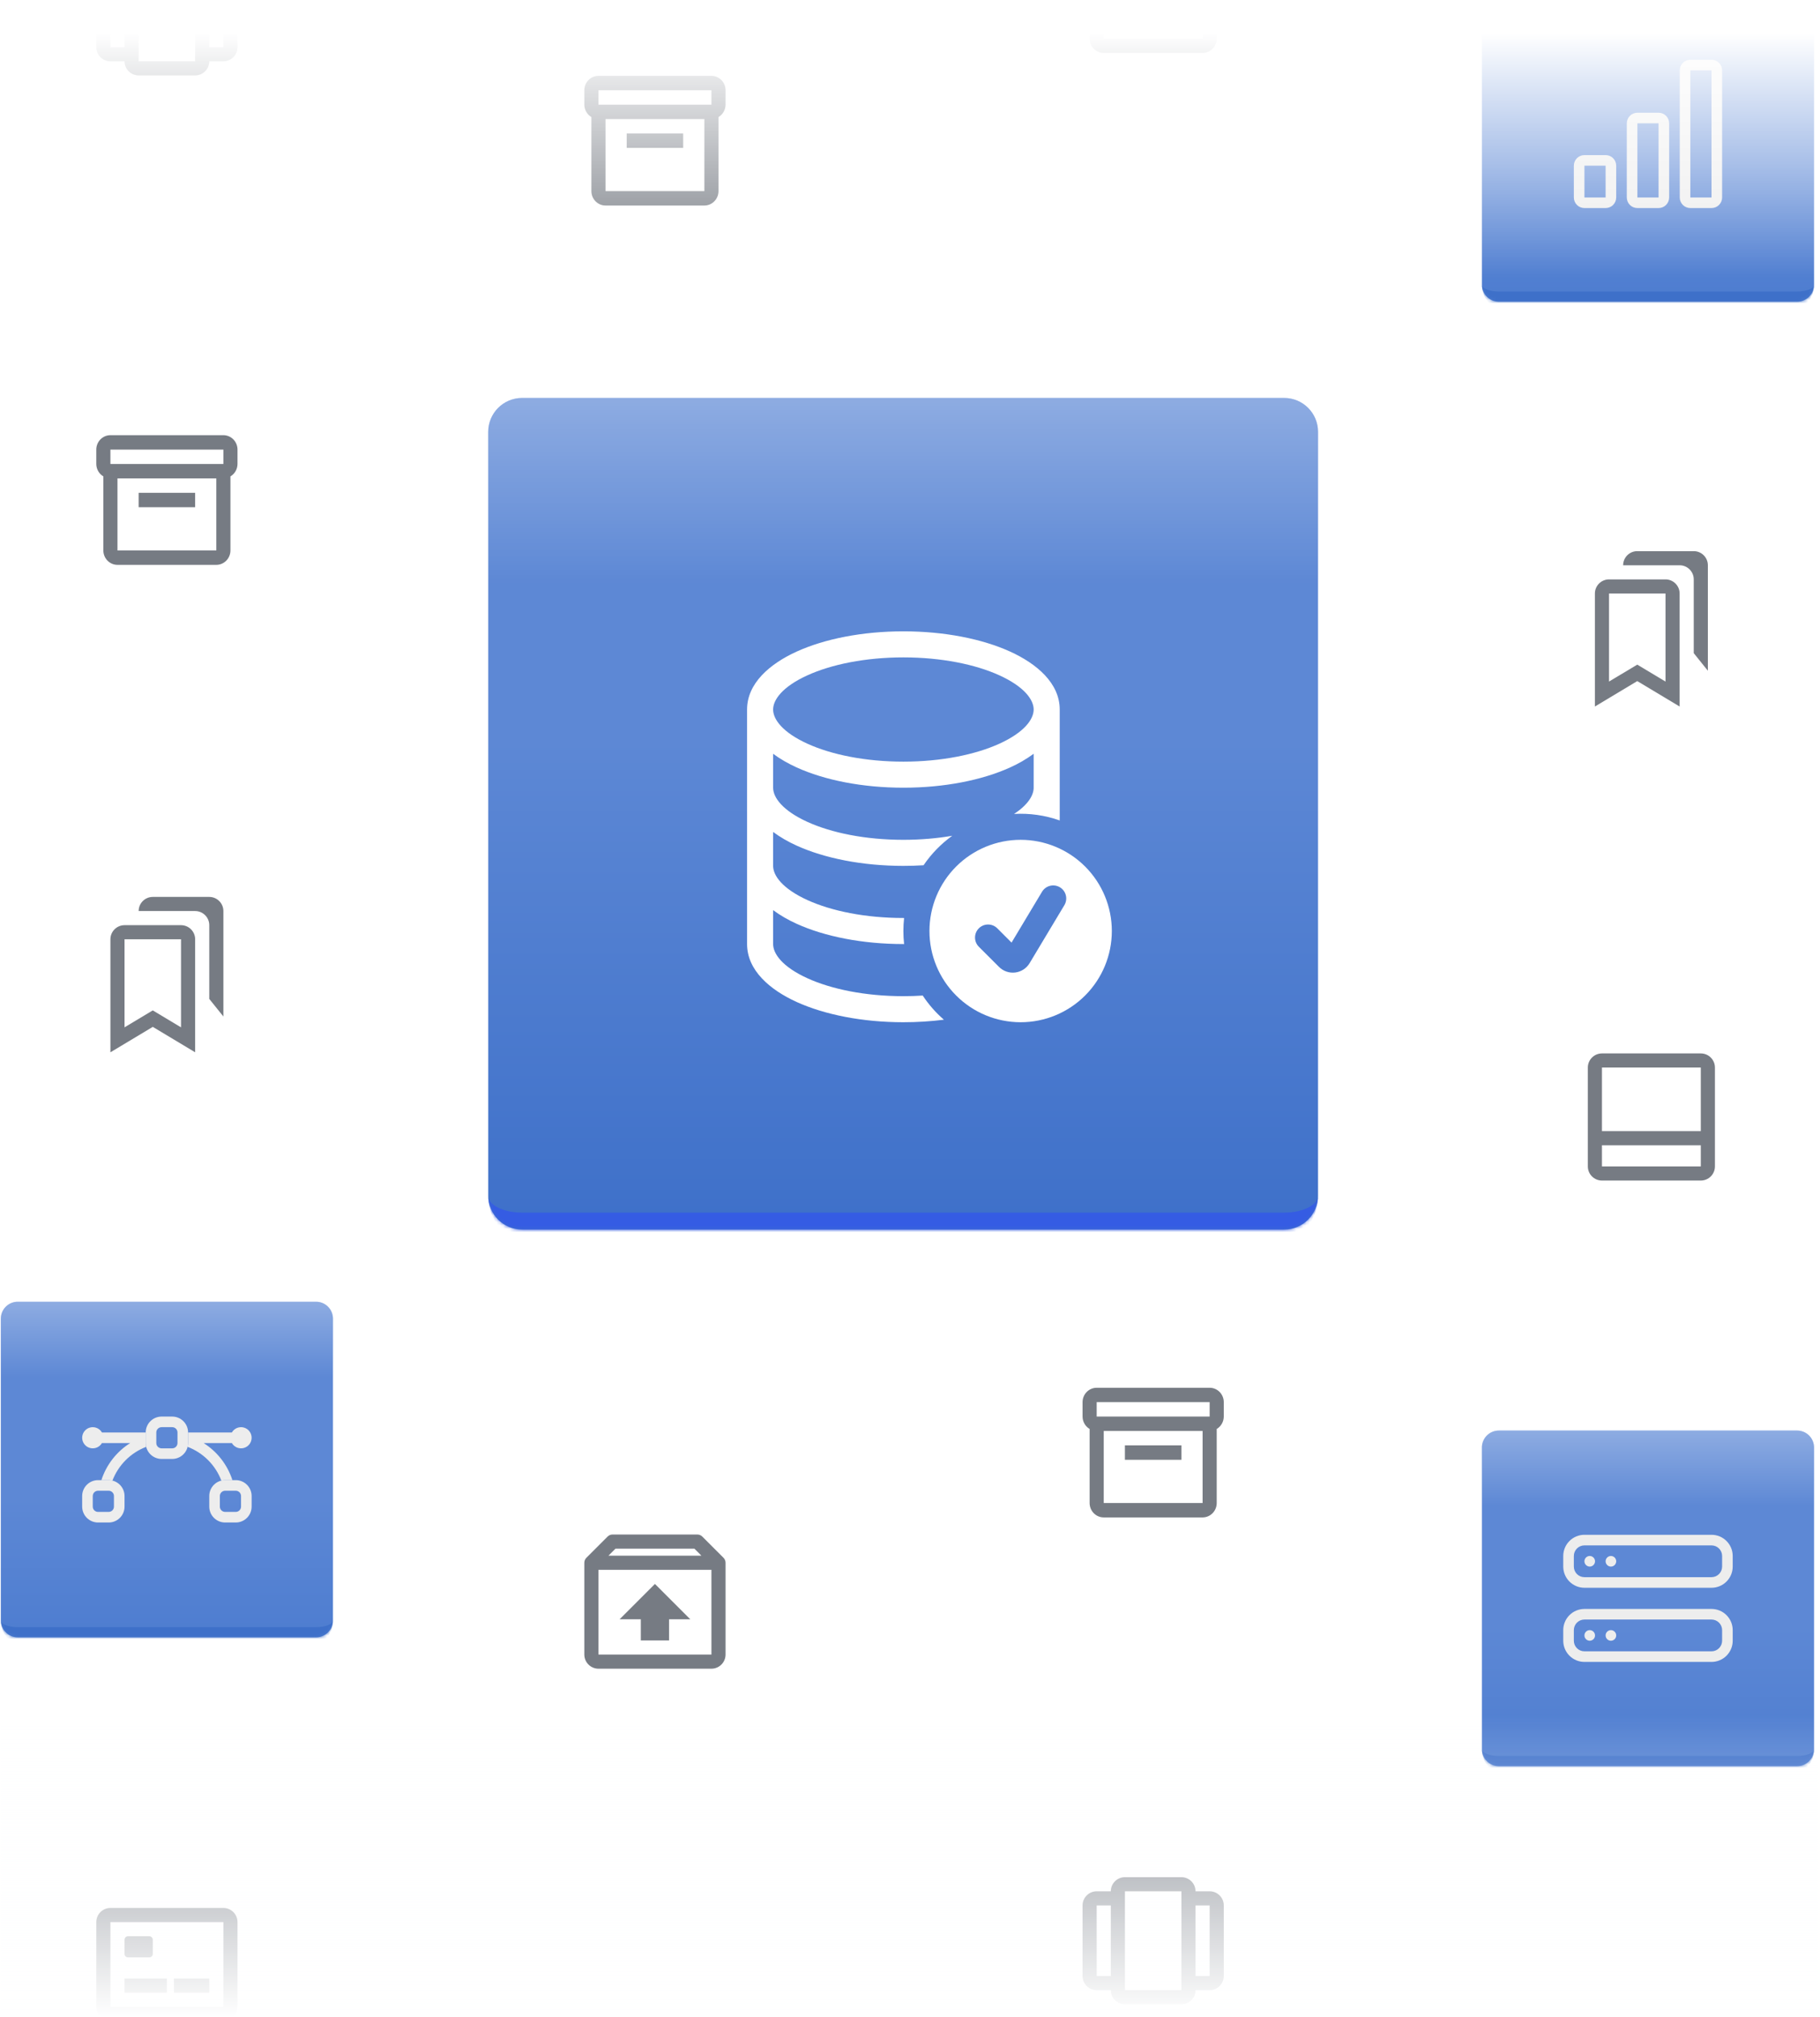
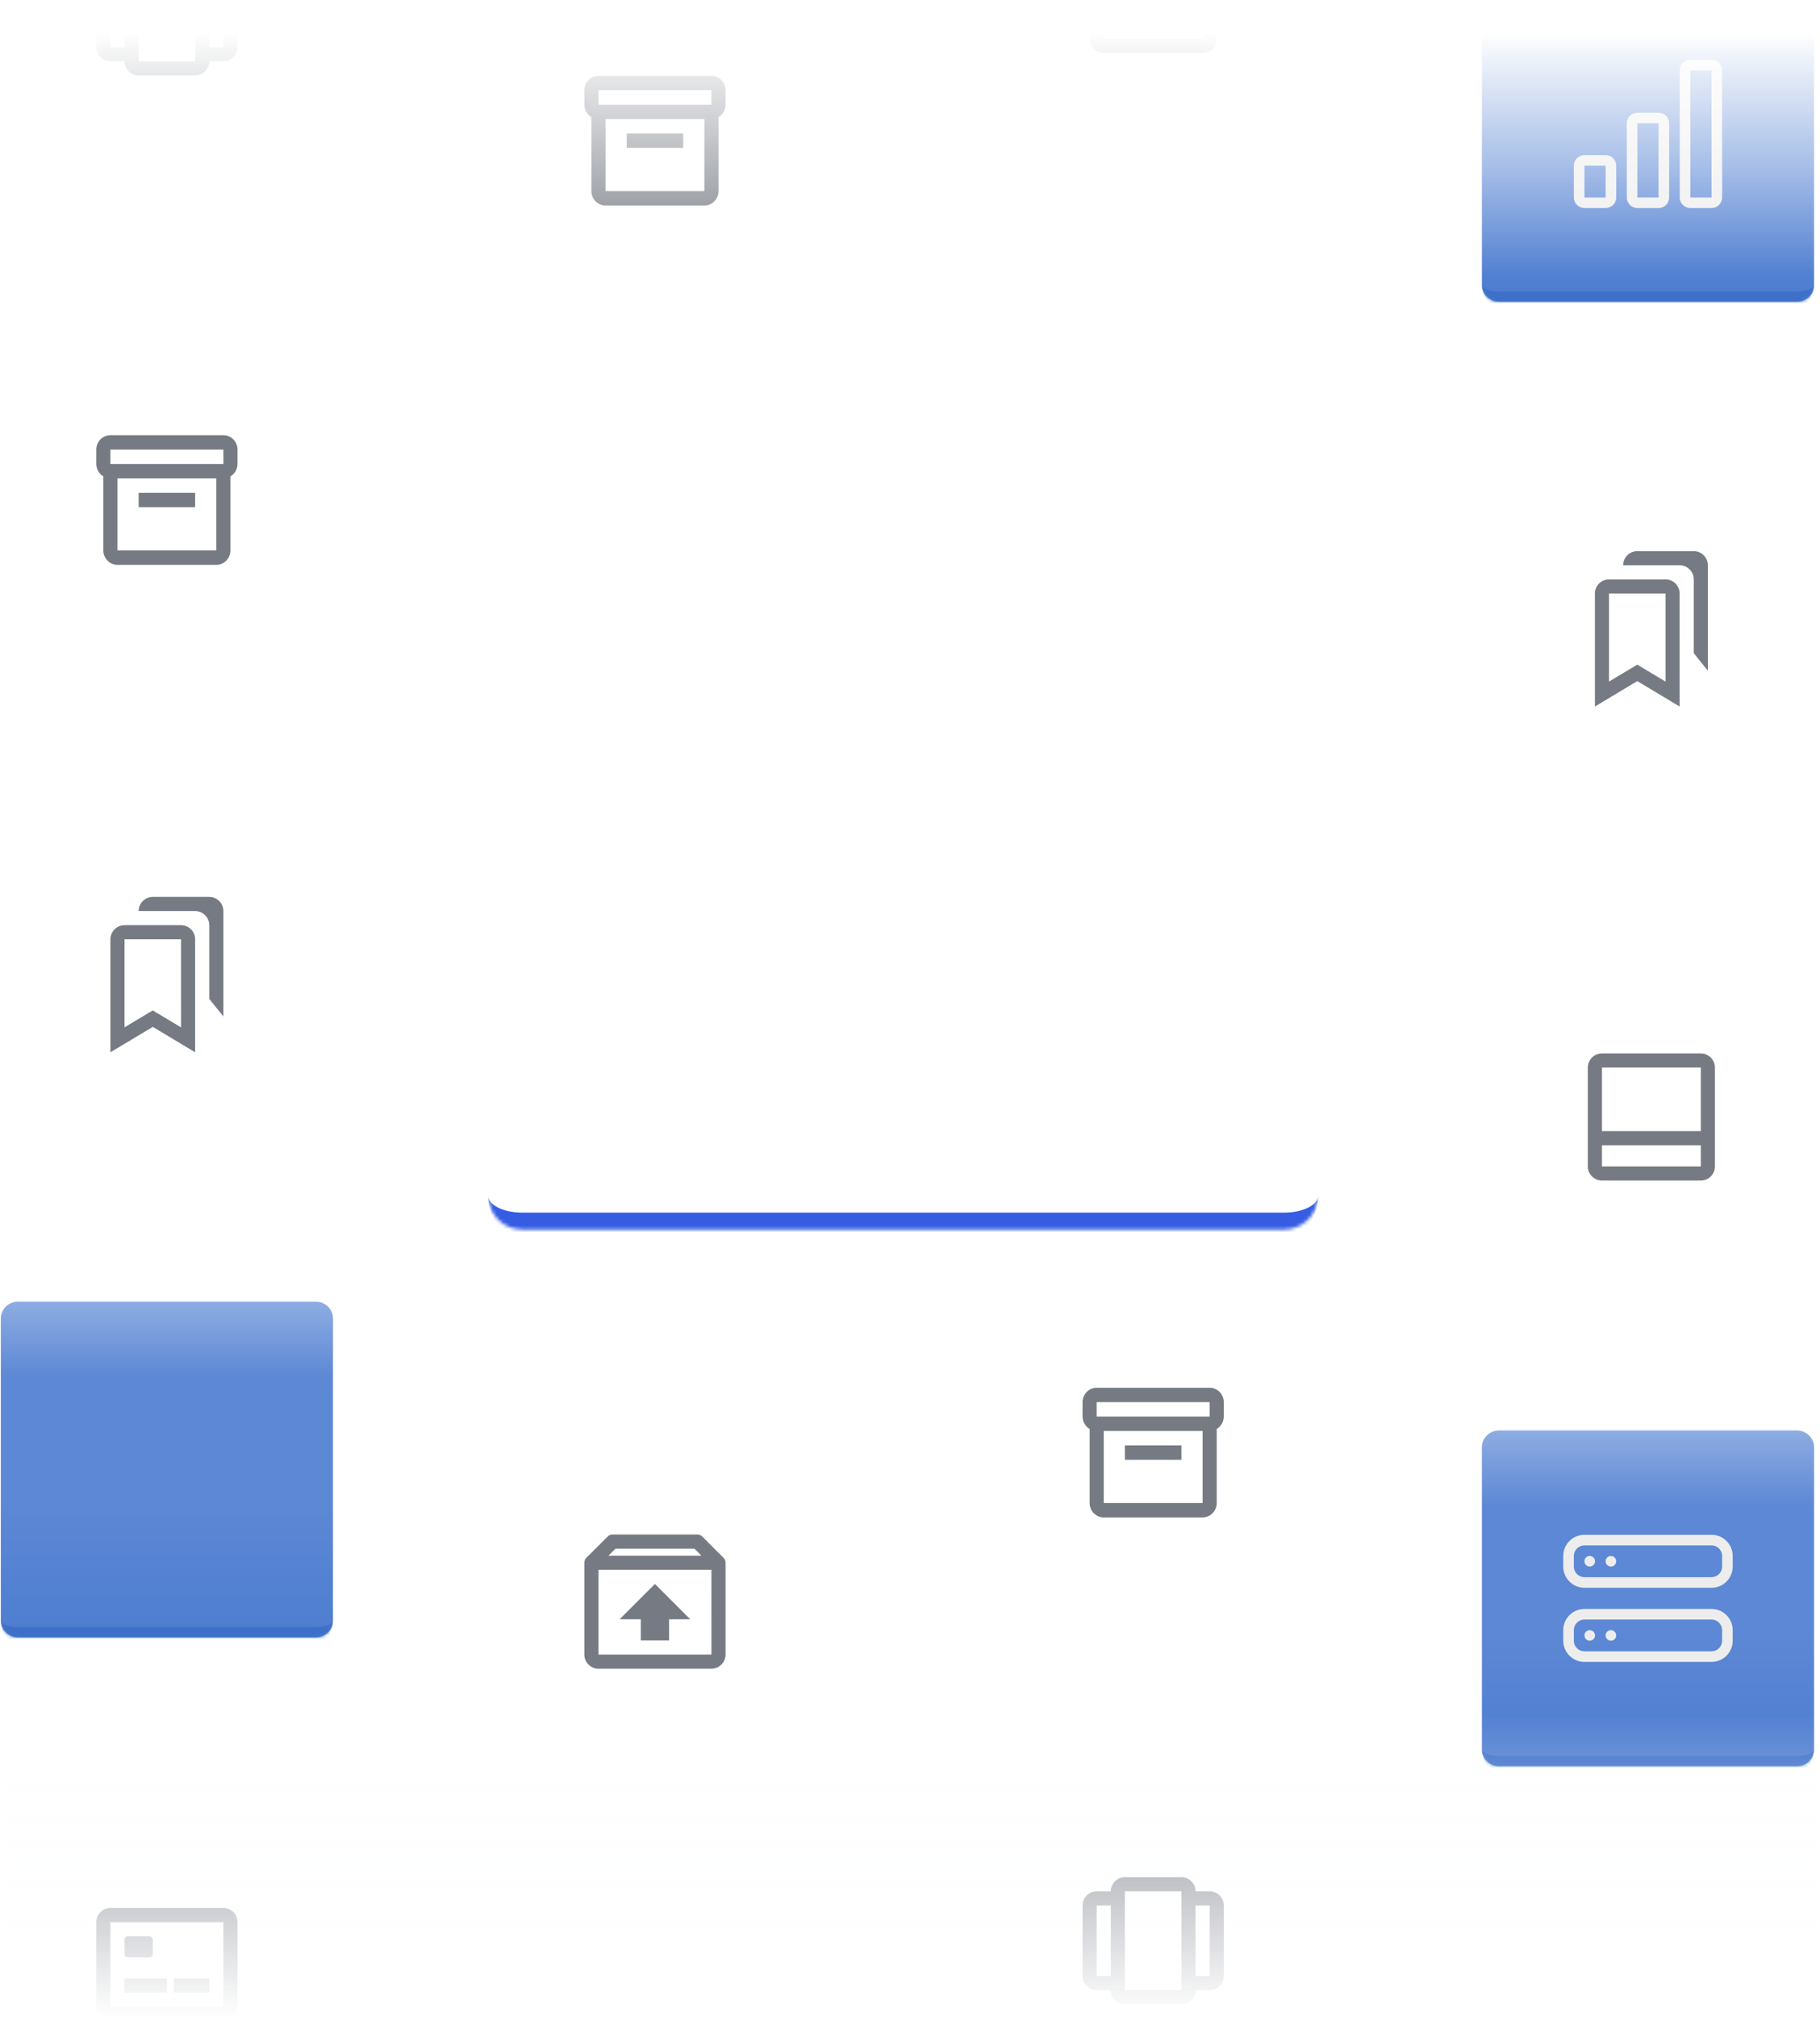
<svg xmlns="http://www.w3.org/2000/svg" width="537" height="595" viewBox="0 0 537 595" fill="none">
  <g clip-path="url(#clip0_2598_22337)">
    <g filter="url(#filter0_d_2598_22337)">
      <rect x="0.244" y="96" width="98" height="99" rx="5" fill="white" shape-rendering="crispEdges" />
      <path d="M65.91 126.375H32.577C31.472 126.375 30.412 126.823 29.631 127.62C28.849 128.417 28.41 129.498 28.41 130.625V134.875C28.415 135.617 28.609 136.344 28.975 136.985C29.34 137.627 29.864 138.159 30.494 138.53V160.375C30.494 161.502 30.933 162.583 31.714 163.38C32.495 164.177 33.555 164.625 34.66 164.625H63.827C64.932 164.625 65.992 164.177 66.773 163.38C67.555 162.583 67.993 161.502 67.993 160.375V138.53C68.623 138.159 69.147 137.627 69.512 136.985C69.878 136.344 70.072 135.617 70.077 134.875V130.625C70.077 129.498 69.638 128.417 68.856 127.62C68.075 126.823 67.015 126.375 65.91 126.375ZM32.577 130.625H65.91V134.875H32.577V130.625ZM34.66 160.375V139.125H63.827V160.375H34.66Z" fill="#767B83" />
      <path d="M40.91 143.375H57.577V147.625H40.91V143.375Z" fill="#767B83" />
    </g>
    <g filter="url(#filter1_d_2598_22337)">
      <rect x="438.248" y="134" width="98" height="99" rx="5" fill="white" shape-rendering="crispEdges" />
      <path d="M491.415 168.917H474.749C472.451 168.917 470.582 170.785 470.582 173.083V206.417L483.082 198.915L495.582 206.417V173.083C495.582 170.785 493.713 168.917 491.415 168.917ZM491.415 199.056L483.082 194.058L474.749 199.056V173.083H491.415V199.056Z" fill="#767B83" />
      <path d="M499.749 160.583H483.082C480.784 160.583 478.915 162.452 478.915 164.75H495.582C497.88 164.75 499.749 166.619 499.749 168.917V190.673L503.915 195.858V164.75C503.915 162.452 502.047 160.583 499.749 160.583Z" fill="#767B83" />
    </g>
    <g filter="url(#filter2_d_2598_22337)">
      <rect x="0.244" y="236" width="98" height="99" rx="5" fill="white" shape-rendering="crispEdges" />
      <path d="M53.411 270.917H36.745C34.447 270.917 32.578 272.785 32.578 275.083V308.417L45.078 300.915L57.578 308.417V275.083C57.578 272.785 55.709 270.917 53.411 270.917ZM53.411 301.056L45.078 296.058L36.745 301.056V275.083H53.411V301.056Z" fill="#767B83" />
      <path d="M61.745 262.583H45.078C42.78 262.583 40.911 264.452 40.911 266.75H57.578C59.876 266.75 61.745 268.619 61.745 270.917V292.673L65.912 297.858V266.75C65.912 264.452 64.043 262.583 61.745 262.583Z" fill="#767B83" />
    </g>
    <g filter="url(#filter3_d_2598_22337)">
      <rect x="438.248" y="278" width="98" height="99" rx="5" fill="white" shape-rendering="crispEdges" />
      <path d="M501.831 308.75H472.665C471.56 308.75 470.5 309.189 469.718 309.97C468.937 310.752 468.498 311.812 468.498 312.917V342.083C468.498 343.188 468.937 344.248 469.718 345.03C470.5 345.811 471.56 346.25 472.665 346.25H501.831C502.936 346.25 503.996 345.811 504.778 345.03C505.559 344.248 505.998 343.188 505.998 342.083V312.917C505.998 311.812 505.559 310.752 504.778 309.97C503.996 309.189 502.936 308.75 501.831 308.75ZM501.831 312.917V331.667H472.665V312.917H501.831ZM472.665 342.083V335.833H501.831V342.083H472.665Z" fill="#767B83" />
    </g>
    <mask id="path-9-inside-1_2598_22337" fill="white">
      <path d="M0.244 389C0.244 386.239 2.483 384 5.244 384H93.244C96.006 384 98.244 386.239 98.244 389V478C98.244 480.761 96.006 483 93.244 483H5.244C2.483 483 0.244 480.761 0.244 478V389Z" />
    </mask>
    <path d="M0.244 389C0.244 386.239 2.483 384 5.244 384H93.244C96.006 384 98.244 386.239 98.244 389V478C98.244 480.761 96.006 483 93.244 483H5.244C2.483 483 0.244 480.761 0.244 478V389Z" fill="url(#paint0_linear_2598_22337)" />
    <path d="M0.244 389C0.244 386.239 2.483 384 5.244 384H93.244C96.006 384 98.244 386.239 98.244 389V478C98.244 480.761 96.006 483 93.244 483H5.244C2.483 483 0.244 480.761 0.244 478V389Z" fill="url(#paint1_linear_2598_22337)" />
    <path d="M0.244 384H98.244H0.244ZM98.244 478C98.244 482.418 94.662 486 90.244 486H8.244C3.826 486 0.244 482.418 0.244 478C0.244 479.105 2.483 480 5.244 480H93.244C96.006 480 98.244 479.105 98.244 478ZM0.244 483V384V483ZM98.244 384V483V384Z" fill="#3E70C9" mask="url(#path-9-inside-1_2598_22337)" />
    <g clip-path="url(#clip1_2598_22337)">
-       <path fill-rule="evenodd" clip-rule="evenodd" d="M24.244 441.312C24.244 440.069 24.738 438.877 25.617 437.998C26.496 437.119 27.688 436.625 28.932 436.625H32.057C33.3 436.625 34.492 437.119 35.371 437.998C36.25 438.877 36.744 440.069 36.744 441.312V444.437C36.744 445.681 36.25 446.873 35.371 447.752C34.492 448.631 33.3 449.125 32.057 449.125H28.932C27.688 449.125 26.496 448.631 25.617 447.752C24.738 446.873 24.244 445.681 24.244 444.437V441.312ZM28.932 439.75C28.517 439.75 28.12 439.915 27.827 440.208C27.534 440.501 27.369 440.898 27.369 441.312V444.437C27.369 444.852 27.534 445.249 27.827 445.542C28.12 445.835 28.517 446 28.932 446H32.057C32.471 446 32.868 445.835 33.161 445.542C33.455 445.249 33.619 444.852 33.619 444.437V441.312C33.619 440.898 33.455 440.501 33.161 440.208C32.868 439.915 32.471 439.75 32.057 439.75H28.932ZM61.744 441.312C61.744 440.069 62.238 438.877 63.117 437.998C63.996 437.119 65.188 436.625 66.432 436.625H69.557C70.8 436.625 71.992 437.119 72.871 437.998C73.75 438.877 74.244 440.069 74.244 441.312V444.437C74.244 445.681 73.75 446.873 72.871 447.752C71.992 448.631 70.8 449.125 69.557 449.125H66.432C65.188 449.125 63.996 448.631 63.117 447.752C62.238 446.873 61.744 445.681 61.744 444.437V441.312ZM66.432 439.75C66.017 439.75 65.62 439.915 65.327 440.208C65.034 440.501 64.869 440.898 64.869 441.312V444.437C64.869 444.852 65.034 445.249 65.327 445.542C65.62 445.835 66.017 446 66.432 446H69.557C69.971 446 70.368 445.835 70.662 445.542C70.954 445.249 71.119 444.852 71.119 444.437V441.312C71.119 440.898 70.954 440.501 70.662 440.208C70.368 439.915 69.971 439.75 69.557 439.75H66.432ZM42.994 422.562C42.994 421.319 43.488 420.127 44.367 419.248C45.246 418.369 46.438 417.875 47.682 417.875H50.807C52.05 417.875 53.242 418.369 54.121 419.248C55 420.127 55.494 421.319 55.494 422.562V425.687C55.494 426.931 55 428.123 54.121 429.002C53.242 429.881 52.05 430.375 50.807 430.375H47.682C46.438 430.375 45.246 429.881 44.367 429.002C43.488 428.123 42.994 426.931 42.994 425.687V422.562ZM47.682 421C47.267 421 46.87 421.165 46.577 421.458C46.284 421.751 46.119 422.148 46.119 422.562V425.687C46.119 426.102 46.284 426.499 46.577 426.792C46.87 427.085 47.267 427.25 47.682 427.25H50.807C51.221 427.25 51.618 427.085 51.911 426.792C52.205 426.499 52.369 426.102 52.369 425.687V422.562C52.369 422.148 52.205 421.751 51.911 421.458C51.618 421.165 51.221 421 50.807 421H47.682Z" fill="#EDEDED" />
+       <path fill-rule="evenodd" clip-rule="evenodd" d="M24.244 441.312C24.244 440.069 24.738 438.877 25.617 437.998C26.496 437.119 27.688 436.625 28.932 436.625H32.057C33.3 436.625 34.492 437.119 35.371 437.998C36.25 438.877 36.744 440.069 36.744 441.312V444.437C36.744 445.681 36.25 446.873 35.371 447.752C34.492 448.631 33.3 449.125 32.057 449.125H28.932C27.688 449.125 26.496 448.631 25.617 447.752C24.738 446.873 24.244 445.681 24.244 444.437V441.312ZM28.932 439.75C28.517 439.75 28.12 439.915 27.827 440.208C27.534 440.501 27.369 440.898 27.369 441.312V444.437C27.369 444.852 27.534 445.249 27.827 445.542C28.12 445.835 28.517 446 28.932 446H32.057C32.471 446 32.868 445.835 33.161 445.542C33.455 445.249 33.619 444.852 33.619 444.437V441.312C33.619 440.898 33.455 440.501 33.161 440.208C32.868 439.915 32.471 439.75 32.057 439.75H28.932ZM61.744 441.312C61.744 440.069 62.238 438.877 63.117 437.998C63.996 437.119 65.188 436.625 66.432 436.625H69.557C70.8 436.625 71.992 437.119 72.871 437.998C73.75 438.877 74.244 440.069 74.244 441.312V444.437C74.244 445.681 73.75 446.873 72.871 447.752C71.992 448.631 70.8 449.125 69.557 449.125H66.432C65.188 449.125 63.996 448.631 63.117 447.752C62.238 446.873 61.744 445.681 61.744 444.437V441.312ZM66.432 439.75C66.017 439.75 65.62 439.915 65.327 440.208C65.034 440.501 64.869 440.898 64.869 441.312V444.437C64.869 444.852 65.034 445.249 65.327 445.542C65.62 445.835 66.017 446 66.432 446H69.557C69.971 446 70.368 445.835 70.662 445.542C70.954 445.249 71.119 444.852 71.119 444.437V441.312C71.119 440.898 70.954 440.501 70.662 440.208C70.368 439.915 69.971 439.75 69.557 439.75H66.432ZM42.994 422.562C42.994 421.319 43.488 420.127 44.367 419.248C45.246 418.369 46.438 417.875 47.682 417.875H50.807C52.05 417.875 53.242 418.369 54.121 419.248C55 420.127 55.494 421.319 55.494 422.562V425.687C55.494 426.931 55 428.123 54.121 429.002C53.242 429.881 52.05 430.375 50.807 430.375H47.682C46.438 430.375 45.246 429.881 44.367 429.002C43.488 428.123 42.994 426.931 42.994 425.687ZM47.682 421C47.267 421 46.87 421.165 46.577 421.458C46.284 421.751 46.119 422.148 46.119 422.562V425.687C46.119 426.102 46.284 426.499 46.577 426.792C46.87 427.085 47.267 427.25 47.682 427.25H50.807C51.221 427.25 51.618 427.085 51.911 426.792C52.205 426.499 52.369 426.102 52.369 425.687V422.562C52.369 422.148 52.205 421.751 51.911 421.458C51.618 421.165 51.221 421 50.807 421H47.682Z" fill="#EDEDED" />
      <path d="M42.994 422.562L30.076 422.563C29.732 421.967 29.201 421.501 28.565 421.238C27.93 420.975 27.225 420.928 26.56 421.106C25.896 421.285 25.309 421.677 24.89 422.223C24.471 422.768 24.244 423.437 24.244 424.125C24.244 424.813 24.471 425.482 24.89 426.027C25.309 426.573 25.896 426.965 26.56 427.144C27.225 427.322 27.93 427.275 28.565 427.012C29.201 426.749 29.732 426.283 30.076 425.688H38.413C34.389 428.228 31.381 432.098 29.913 436.625L32.057 436.625C32.441 436.625 32.819 436.672 33.175 436.759C34.041 434.494 35.375 432.436 37.09 430.721C38.805 429.006 40.863 427.672 43.129 426.806C43.039 426.44 42.994 426.064 42.994 425.687V422.562ZM55.36 426.806C55.45 426.44 55.495 426.064 55.494 425.687V422.562L68.413 422.563C68.757 421.967 69.288 421.501 69.923 421.238C70.559 420.975 71.264 420.928 71.928 421.106C72.593 421.285 73.18 421.677 73.599 422.223C74.017 422.768 74.244 423.437 74.244 424.125C74.244 424.813 74.017 425.482 73.599 426.027C73.18 426.573 72.593 426.965 71.928 427.144C71.264 427.322 70.559 427.275 69.923 427.012C69.288 426.749 68.757 426.283 68.413 425.688H60.075C64.1 428.228 67.107 432.098 68.576 436.625L66.432 436.625C66.047 436.625 65.672 436.672 65.313 436.759C64.447 434.494 63.114 432.436 61.398 430.721C59.683 429.006 57.626 427.672 55.36 426.806Z" fill="#EDEDED" />
    </g>
    <g filter="url(#filter4_d_2598_22337)">
      <rect x="144.244" y="422" width="98" height="99" rx="5" fill="white" shape-rendering="crispEdges" />
      <path d="M213.464 457.525L207.216 451.277C207.023 451.083 206.794 450.929 206.541 450.825C206.288 450.72 206.017 450.666 205.743 450.667H180.743C180.47 450.666 180.199 450.72 179.946 450.825C179.693 450.929 179.464 451.083 179.271 451.277L173.023 457.525C172.828 457.718 172.674 457.948 172.568 458.201C172.463 458.454 172.41 458.726 172.41 459V486.083C172.41 488.381 174.279 490.25 176.577 490.25H209.91C212.208 490.25 214.077 488.381 214.077 486.083V459C214.077 458.726 214.024 458.454 213.918 458.201C213.813 457.948 213.659 457.718 213.464 457.525ZM181.606 454.833H204.881L206.964 456.917H179.523L181.606 454.833ZM176.577 486.083V461.083H209.91L209.914 486.083H176.577Z" fill="#767B83" />
      <path d="M182.827 475.667H189.077V481.917H197.41V475.667H203.66L193.243 465.25L182.827 475.667Z" fill="#767B83" />
    </g>
    <g filter="url(#filter5_d_2598_22337)">
      <rect x="291.248" y="377" width="98" height="99" rx="5" fill="white" shape-rendering="crispEdges" />
      <path d="M356.914 407.375H323.581C322.476 407.375 321.416 407.823 320.634 408.62C319.853 409.417 319.414 410.498 319.414 411.625V415.875C319.418 416.617 319.613 417.344 319.979 417.985C320.344 418.627 320.868 419.159 321.497 419.53V441.375C321.497 442.502 321.936 443.583 322.718 444.38C323.499 445.177 324.559 445.625 325.664 445.625H354.831C355.936 445.625 356.996 445.177 357.777 444.38C358.558 443.583 358.997 442.502 358.997 441.375V419.53C359.627 419.159 360.151 418.627 360.516 417.985C360.882 417.344 361.076 416.617 361.081 415.875V411.625C361.081 410.498 360.642 409.417 359.86 408.62C359.079 407.823 358.019 407.375 356.914 407.375ZM323.581 411.625H356.914V415.875H323.581V411.625ZM325.664 441.375V420.125H354.831V441.375H325.664Z" fill="#767B83" />
      <path d="M331.914 424.375H348.581V428.625H331.914V424.375Z" fill="#767B83" />
    </g>
    <mask id="path-16-inside-2_2598_22337" fill="white">
      <path d="M437.244 427C437.244 424.239 439.483 422 442.244 422H530.244C533.006 422 535.244 424.239 535.244 427V516C535.244 518.761 533.006 521 530.244 521H442.244C439.483 521 437.244 518.761 437.244 516V427Z" />
    </mask>
    <path d="M437.244 427C437.244 424.239 439.483 422 442.244 422H530.244C533.006 422 535.244 424.239 535.244 427V516C535.244 518.761 533.006 521 530.244 521H442.244C439.483 521 437.244 518.761 437.244 516V427Z" fill="url(#paint2_linear_2598_22337)" />
    <path d="M437.244 427C437.244 424.239 439.483 422 442.244 422H530.244C533.006 422 535.244 424.239 535.244 427V516C535.244 518.761 533.006 521 530.244 521H442.244C439.483 521 437.244 518.761 437.244 516V427Z" fill="url(#paint3_linear_2598_22337)" />
    <path d="M437.244 422H535.244H437.244ZM535.244 516C535.244 520.418 531.662 524 527.244 524H445.244C440.826 524 437.244 520.418 437.244 516C437.244 517.105 439.483 518 442.244 518H530.244C533.006 518 535.244 517.105 535.244 516ZM437.244 521V422V521ZM535.244 422V521V422Z" fill="#3E70C9" mask="url(#path-16-inside-2_2598_22337)" />
    <g clip-path="url(#clip2_2598_22337)">
      <path d="M504.994 477.75C505.823 477.75 506.618 478.079 507.204 478.665C507.79 479.251 508.119 480.046 508.119 480.875V484C508.119 484.829 507.79 485.624 507.204 486.21C506.618 486.796 505.823 487.125 504.994 487.125H467.494C466.665 487.125 465.87 486.796 465.284 486.21C464.698 485.624 464.369 484.829 464.369 484V480.875C464.369 480.046 464.698 479.251 465.284 478.665C465.87 478.079 466.665 477.75 467.494 477.75H504.994ZM467.494 474.625C465.837 474.625 464.247 475.283 463.075 476.456C461.903 477.628 461.244 479.217 461.244 480.875V484C461.244 485.658 461.903 487.247 463.075 488.419C464.247 489.592 465.837 490.25 467.494 490.25H504.994C506.652 490.25 508.241 489.592 509.414 488.419C510.586 487.247 511.244 485.658 511.244 484V480.875C511.244 479.217 510.586 477.628 509.414 476.456C508.241 475.283 506.652 474.625 504.994 474.625H467.494Z" fill="#EDEDED" />
      <path d="M476.869 482.437C476.869 482.852 476.705 483.249 476.411 483.542C476.118 483.835 475.721 484 475.307 484C474.892 484 474.495 483.835 474.202 483.542C473.909 483.249 473.744 482.852 473.744 482.437C473.744 482.023 473.909 481.626 474.202 481.333C474.495 481.04 474.892 480.875 475.307 480.875C475.721 480.875 476.118 481.04 476.411 481.333C476.705 481.626 476.869 482.023 476.869 482.437ZM470.619 482.437C470.619 482.852 470.455 483.249 470.161 483.542C469.868 483.835 469.471 484 469.057 484C468.642 484 468.245 483.835 467.952 483.542C467.659 483.249 467.494 482.852 467.494 482.437C467.494 482.023 467.659 481.626 467.952 481.333C468.245 481.04 468.642 480.875 469.057 480.875C469.471 480.875 469.868 481.04 470.161 481.333C470.455 481.626 470.619 482.023 470.619 482.437ZM504.994 455.875C505.823 455.875 506.618 456.204 507.204 456.79C507.79 457.376 508.119 458.171 508.119 459V462.125C508.119 462.954 507.79 463.749 507.204 464.335C506.618 464.921 505.823 465.25 504.994 465.25H467.494C466.665 465.25 465.87 464.921 465.284 464.335C464.698 463.749 464.369 462.954 464.369 462.125V459C464.369 458.171 464.698 457.376 465.284 456.79C465.87 456.204 466.665 455.875 467.494 455.875H504.994ZM467.494 452.75C465.837 452.75 464.247 453.408 463.075 454.581C461.903 455.753 461.244 457.342 461.244 459V462.125C461.244 463.783 461.903 465.372 463.075 466.544C464.247 467.717 465.837 468.375 467.494 468.375H504.994C506.652 468.375 508.241 467.717 509.414 466.544C510.586 465.372 511.244 463.783 511.244 462.125V459C511.244 457.342 510.586 455.753 509.414 454.581C508.241 453.408 506.652 452.75 504.994 452.75H467.494Z" fill="#EDEDED" />
      <path d="M476.869 460.562C476.869 460.977 476.705 461.374 476.411 461.667C476.118 461.96 475.721 462.125 475.307 462.125C474.892 462.125 474.495 461.96 474.202 461.667C473.909 461.374 473.744 460.977 473.744 460.562C473.744 460.148 473.909 459.751 474.202 459.458C474.495 459.165 474.892 459 475.307 459C475.721 459 476.118 459.165 476.411 459.458C476.705 459.751 476.869 460.148 476.869 460.562ZM470.619 460.562C470.619 460.977 470.455 461.374 470.161 461.667C469.868 461.96 469.471 462.125 469.057 462.125C468.642 462.125 468.245 461.96 467.952 461.667C467.659 461.374 467.494 460.977 467.494 460.562C467.494 460.148 467.659 459.751 467.952 459.458C468.245 459.165 468.642 459 469.057 459C469.471 459 469.868 459.165 470.161 459.458C470.455 459.751 470.619 460.148 470.619 460.562Z" fill="#EDEDED" />
    </g>
    <g filter="url(#filter6_d_2598_22337)">
      <rect x="0.244" y="528" width="98" height="99" rx="5" fill="white" shape-rendering="crispEdges" />
      <path d="M65.91 560.833H32.577C30.279 560.833 28.41 562.702 28.41 565V590C28.41 592.298 30.279 594.167 32.577 594.167H65.91C68.208 594.167 70.077 592.298 70.077 590V565C70.077 562.702 68.208 560.833 65.91 560.833ZM32.577 590V565H65.91L65.912 590H32.577Z" fill="#767B83" />
      <path d="M37.785 575.417H44.035C44.311 575.417 44.576 575.307 44.772 575.112C44.967 574.916 45.077 574.651 45.077 574.375V570.208C45.077 569.932 44.967 569.667 44.772 569.472C44.576 569.276 44.311 569.167 44.035 569.167H37.785C37.509 569.167 37.244 569.276 37.049 569.472C36.853 569.667 36.743 569.932 36.743 570.208V574.375C36.743 574.651 36.853 574.916 37.049 575.112C37.244 575.307 37.509 575.417 37.785 575.417ZM36.743 581.667H49.243V585.835H36.743V581.667ZM51.327 581.667H61.743V585.835H51.327V581.667Z" fill="#767B83" />
    </g>
    <g filter="url(#filter7_d_2598_22337)">
      <rect x="144.244" y="566" width="98" height="99" rx="5" fill="white" shape-rendering="crispEdges" />
    </g>
    <g filter="url(#filter8_d_2598_22337)">
      <rect x="291.248" y="521" width="98" height="99" rx="5" fill="white" shape-rendering="crispEdges" />
      <path d="M323.581 585.083H327.747C327.747 587.381 329.616 589.25 331.914 589.25H348.581C350.879 589.25 352.747 587.381 352.747 585.083H356.914C359.212 585.083 361.081 583.215 361.081 580.917V560.083C361.081 557.785 359.212 555.917 356.914 555.917H352.747C352.747 553.619 350.879 551.75 348.581 551.75H331.914C329.616 551.75 327.747 553.619 327.747 555.917H323.581C321.283 555.917 319.414 557.785 319.414 560.083V580.917C319.414 583.215 321.283 585.083 323.581 585.083ZM356.914 560.083V580.917H352.747V560.083H356.914ZM331.914 555.917H348.581L348.583 585.083H331.914V555.917ZM323.581 560.083H327.747V580.917H323.581V560.083Z" fill="#767B83" />
    </g>
    <g filter="url(#filter9_d_2598_22337)">
      <rect x="438.248" y="566" width="98" height="99" rx="5" fill="white" shape-rendering="crispEdges" />
    </g>
    <g filter="url(#filter10_d_2598_22337)">
      <rect x="0.244" y="-48" width="98" height="99" rx="5" fill="white" shape-rendering="crispEdges" />
      <path d="M32.577 16.083H36.743C36.743 18.381 38.612 20.25 40.91 20.25H57.577C59.875 20.25 61.743 18.381 61.743 16.083H65.91C68.208 16.083 70.077 14.215 70.077 11.917V-8.917C70.077 -11.215 68.208 -13.083 65.91 -13.083H61.743C61.743 -15.381 59.875 -17.25 57.577 -17.25H40.91C38.612 -17.25 36.743 -15.381 36.743 -13.083H32.577C30.279 -13.083 28.41 -11.215 28.41 -8.917V11.917C28.41 14.215 30.279 16.083 32.577 16.083ZM65.91 -8.917V11.917H61.743V-8.917H65.91ZM40.91 -13.083H57.577L57.579 16.083H40.91V-13.083ZM32.577 -8.917H36.743V11.917H32.577V-8.917Z" fill="#767B83" />
    </g>
    <g filter="url(#filter11_d_2598_22337)">
      <rect x="144.244" y="-10" width="98" height="99" rx="5" fill="white" shape-rendering="crispEdges" />
      <path d="M209.91 20.375H176.577C175.472 20.375 174.412 20.823 173.631 21.62C172.849 22.417 172.41 23.498 172.41 24.625V28.875C172.415 29.617 172.609 30.344 172.975 30.985C173.34 31.627 173.864 32.159 174.493 32.53V54.375C174.493 55.502 174.932 56.583 175.714 57.38C176.495 58.177 177.555 58.625 178.66 58.625H207.827C208.932 58.625 209.992 58.177 210.773 57.38C211.555 56.583 211.993 55.502 211.993 54.375V32.53C212.623 32.159 213.147 31.627 213.512 30.985C213.878 30.344 214.072 29.617 214.077 28.875V24.625C214.077 23.498 213.638 22.417 212.856 21.62C212.075 20.823 211.015 20.375 209.91 20.375ZM176.577 24.625H209.91V28.875H176.577V24.625ZM178.66 54.375V33.125H207.827V54.375H178.66Z" fill="#767B83" />
      <path d="M184.91 37.375H201.577V41.625H184.91V37.375Z" fill="#767B83" />
    </g>
    <mask id="path-29-inside-3_2598_22337" fill="white">
      <path d="M144.051 127.392C144.051 121.869 148.528 117.392 154.051 117.392H378.896C384.419 117.392 388.896 121.869 388.896 127.392V352.71C388.896 358.233 384.419 362.71 378.896 362.71H154.051C148.528 362.71 144.051 358.233 144.051 352.71V127.392Z" />
    </mask>
-     <path d="M144.051 127.392C144.051 121.869 148.528 117.392 154.051 117.392H378.896C384.419 117.392 388.896 121.869 388.896 127.392V352.71C388.896 358.233 384.419 362.71 378.896 362.71H154.051C148.528 362.71 144.051 358.233 144.051 352.71V127.392Z" fill="url(#paint4_linear_2598_22337)" />
    <path d="M144.051 127.392C144.051 121.869 148.528 117.392 154.051 117.392H378.896C384.419 117.392 388.896 121.869 388.896 127.392V352.71C388.896 358.233 384.419 362.71 378.896 362.71H154.051C148.528 362.71 144.051 358.233 144.051 352.71V127.392Z" fill="url(#paint5_linear_2598_22337)" />
    <path d="M144.051 117.392H388.896H144.051ZM388.896 352.71C388.896 360.994 382.18 367.71 373.896 367.71H159.051C150.767 367.71 144.051 360.994 144.051 352.71C144.051 355.471 148.528 357.71 154.051 357.71H378.896C384.419 357.71 388.896 355.471 388.896 352.71ZM144.051 362.71V117.392V362.71ZM388.896 117.392V362.71V117.392Z" fill="#355CE3" mask="url(#path-29-inside-3_2598_22337)" />
    <g clip-path="url(#clip3_2598_22337)">
      <path d="M301.145 301.551C308.281 301.551 315.124 298.716 320.17 293.67C325.216 288.624 328.051 281.781 328.051 274.645C328.051 267.509 325.216 260.665 320.17 255.619C315.124 250.573 308.281 247.738 301.145 247.738C294.009 247.738 287.165 250.573 282.119 255.619C277.073 260.665 274.238 267.509 274.238 274.645C274.238 281.781 277.073 288.624 282.119 293.67C287.165 298.716 294.009 301.551 301.145 301.551ZM314.052 267.011L303.789 284.123C303.338 284.875 302.722 285.514 301.986 285.992C301.251 286.469 300.417 286.773 299.547 286.88C298.677 286.987 297.793 286.894 296.965 286.608C296.136 286.322 295.383 285.851 294.764 285.23L288.814 279.288C288.092 278.566 287.687 277.587 287.687 276.566C287.687 275.546 288.092 274.567 288.814 273.845C289.536 273.123 290.514 272.718 291.535 272.718C292.556 272.718 293.535 273.123 294.257 273.845L298.462 278.058L307.456 263.059C307.715 262.626 308.058 262.249 308.463 261.948C308.869 261.647 309.329 261.429 309.819 261.306C310.309 261.183 310.818 261.158 311.317 261.232C311.817 261.306 312.297 261.478 312.73 261.737C313.163 261.997 313.54 262.339 313.841 262.744C314.142 263.15 314.36 263.61 314.483 264.1C314.606 264.59 314.631 265.099 314.557 265.598C314.483 266.098 314.311 266.578 314.052 267.011Z" fill="white" />
      <path d="M298.039 226.39C300.492 225.295 302.822 223.942 304.988 222.354V232.363C304.988 234.585 303.351 237.391 299.2 240.105C303.775 239.845 308.356 240.498 312.676 242.026V209.301C312.676 201.559 305.949 195.809 298.039 192.211C289.782 188.46 278.643 186.238 266.551 186.238C254.458 186.238 243.319 188.46 235.063 192.211C227.152 195.809 220.426 201.559 220.426 209.301V278.488C220.426 286.23 227.152 291.98 235.063 295.578C243.319 299.321 254.458 301.551 266.551 301.551C270.671 301.551 274.684 301.289 278.505 300.805C276.106 298.726 274.003 296.328 272.255 293.679C270.395 293.802 268.488 293.863 266.551 293.863C255.296 293.863 245.287 291.788 238.245 288.582C230.85 285.215 228.113 281.356 228.113 278.488V268.479C230.197 270.032 232.572 271.385 235.063 272.515C243.319 276.259 254.458 278.488 266.551 278.488H266.758C266.476 275.934 266.476 273.356 266.758 270.801H266.551C255.296 270.801 245.287 268.725 238.245 265.519C230.85 262.152 228.113 258.293 228.113 255.426V245.417C230.197 246.97 232.572 248.323 235.063 249.453C243.319 253.196 254.458 255.426 266.551 255.426C268.565 255.426 270.548 255.364 272.501 255.241C274.793 251.866 277.66 248.921 280.973 246.539C276.529 247.308 271.671 247.738 266.551 247.738C255.296 247.738 245.287 245.663 238.245 242.457C230.85 239.09 228.113 235.231 228.113 232.363V222.354C230.197 223.907 232.572 225.26 235.063 226.39C243.319 230.142 254.458 232.363 266.551 232.363C278.643 232.363 289.782 230.142 298.039 226.39ZM228.113 209.301C228.113 206.426 230.85 202.574 238.245 199.207C245.287 196.009 255.296 193.926 266.551 193.926C277.805 193.926 287.814 196.001 294.856 199.207C302.252 202.574 304.988 206.433 304.988 209.301C304.988 212.176 302.252 216.027 294.856 219.394C287.814 222.592 277.805 224.676 266.551 224.676C255.296 224.676 245.287 222.6 238.245 219.394C230.85 216.027 228.113 212.168 228.113 209.301Z" fill="white" />
    </g>
    <g filter="url(#filter12_d_2598_22337)">
      <rect x="291.25" y="-55" width="98" height="99" rx="5" fill="white" shape-rendering="crispEdges" />
      <path d="M356.916 -24.625H323.583C322.478 -24.625 321.418 -24.177 320.636 -23.38C319.855 -22.583 319.416 -21.502 319.416 -20.375V-16.125C319.42 -15.383 319.615 -14.656 319.98 -14.014C320.346 -13.373 320.87 -12.841 321.499 -12.47V9.375C321.499 10.502 321.938 11.583 322.72 12.38C323.501 13.177 324.561 13.625 325.666 13.625H354.833C355.938 13.625 356.998 13.177 357.779 12.38C358.56 11.583 358.999 10.502 358.999 9.375V-12.47C359.629 -12.841 360.153 -13.373 360.518 -14.014C360.884 -14.656 361.078 -15.383 361.083 -16.125V-20.375C361.083 -21.502 360.644 -22.583 359.862 -23.38C359.081 -24.177 358.021 -24.625 356.916 -24.625ZM323.583 -20.375H356.916V-16.125H323.583V-20.375ZM325.666 9.375V-11.875H354.833V9.375H325.666Z" fill="#767B83" />
      <path d="M331.916 -7.625H348.583V-3.375H331.916V-7.625Z" fill="#767B83" />
    </g>
    <mask id="path-34-inside-4_2598_22337" fill="white">
      <path d="M437.244 -5C437.244 -7.761 439.483 -10 442.244 -10H530.244C533.006 -10 535.244 -7.761 535.244 -5V84C535.244 86.761 533.006 89 530.244 89H442.244C439.483 89 437.244 86.761 437.244 84V-5Z" />
    </mask>
    <path d="M437.244 -5C437.244 -7.761 439.483 -10 442.244 -10H530.244C533.006 -10 535.244 -7.761 535.244 -5V84C535.244 86.761 533.006 89 530.244 89H442.244C439.483 89 437.244 86.761 437.244 84V-5Z" fill="url(#paint6_linear_2598_22337)" />
    <path d="M437.244 -5C437.244 -7.761 439.483 -10 442.244 -10H530.244C533.006 -10 535.244 -7.761 535.244 -5V84C535.244 86.761 533.006 89 530.244 89H442.244C439.483 89 437.244 86.761 437.244 84V-5Z" fill="url(#paint7_linear_2598_22337)" />
    <path d="M437.244 -10H535.244H437.244ZM535.244 84C535.244 88.418 531.662 92 527.244 92H445.244C440.826 92 437.244 88.418 437.244 84C437.244 85.105 439.483 86 442.244 86H530.244C533.006 86 535.244 85.105 535.244 84ZM437.244 89V-10V89ZM535.244 -10V89V-10Z" fill="#3E70C9" mask="url(#path-34-inside-4_2598_22337)" />
    <path d="M473.744 48.875H467.494V58.25H473.744V48.875ZM489.369 36.375H483.119V58.25H489.369V36.375ZM504.994 20.75V58.25H498.744V20.75H504.994ZM498.744 17.625C497.915 17.625 497.12 17.954 496.534 18.54C495.948 19.126 495.619 19.921 495.619 20.75V58.25C495.619 59.079 495.948 59.874 496.534 60.46C497.12 61.046 497.915 61.375 498.744 61.375H504.994C505.823 61.375 506.618 61.046 507.204 60.46C507.79 59.874 508.119 59.079 508.119 58.25V20.75C508.119 19.921 507.79 19.126 507.204 18.54C506.618 17.954 505.823 17.625 504.994 17.625H498.744ZM479.994 36.375C479.994 35.546 480.323 34.751 480.909 34.165C481.495 33.579 482.29 33.25 483.119 33.25H489.369C490.198 33.25 490.993 33.579 491.579 34.165C492.165 34.751 492.494 35.546 492.494 36.375V58.25C492.494 59.079 492.165 59.874 491.579 60.46C490.993 61.046 490.198 61.375 489.369 61.375H483.119C482.29 61.375 481.495 61.046 480.909 60.46C480.323 59.874 479.994 59.079 479.994 58.25V36.375ZM464.369 48.875C464.369 48.046 464.698 47.251 465.284 46.665C465.87 46.079 466.665 45.75 467.494 45.75H473.744C474.573 45.75 475.368 46.079 475.954 46.665C476.54 47.251 476.869 48.046 476.869 48.875V58.25C476.869 59.079 476.54 59.874 475.954 60.46C475.368 61.046 474.573 61.375 473.744 61.375H467.494C466.665 61.375 465.87 61.046 465.284 60.46C464.698 59.874 464.369 59.079 464.369 58.25V48.875Z" fill="#EDEDED" />
    <rect x="0.096" y="505.862" width="572.805" height="89.138" fill="url(#paint8_linear_2598_22337)" />
    <rect width="572.805" height="81.766" transform="matrix(1 0 0 -1 0.096 81.766)" fill="url(#paint9_linear_2598_22337)" />
  </g>
  <defs>
    <filter id="filter0_d_2598_22337" x="-11.756" y="86" width="122" height="123" filterUnits="userSpaceOnUse" color-interpolation-filters="sRGB">
      <feFlood flood-opacity="0" result="BackgroundImageFix" />
      <feColorMatrix in="SourceAlpha" type="matrix" values="0 0 0 0 0 0 0 0 0 0 0 0 0 0 0 0 0 0 127 0" result="hardAlpha" />
      <feOffset dy="2" />
      <feGaussianBlur stdDeviation="6" />
      <feComposite in2="hardAlpha" operator="out" />
      <feColorMatrix type="matrix" values="0 0 0 0 0 0 0 0 0 0 0 0 0 0 0 0 0 0 0.1 0" />
      <feBlend mode="normal" in2="BackgroundImageFix" result="effect1_dropShadow_2598_22337" />
      <feBlend mode="normal" in="SourceGraphic" in2="effect1_dropShadow_2598_22337" result="shape" />
    </filter>
    <filter id="filter1_d_2598_22337" x="426.248" y="124" width="122" height="123" filterUnits="userSpaceOnUse" color-interpolation-filters="sRGB">
      <feFlood flood-opacity="0" result="BackgroundImageFix" />
      <feColorMatrix in="SourceAlpha" type="matrix" values="0 0 0 0 0 0 0 0 0 0 0 0 0 0 0 0 0 0 127 0" result="hardAlpha" />
      <feOffset dy="2" />
      <feGaussianBlur stdDeviation="6" />
      <feComposite in2="hardAlpha" operator="out" />
      <feColorMatrix type="matrix" values="0 0 0 0 0 0 0 0 0 0 0 0 0 0 0 0 0 0 0.1 0" />
      <feBlend mode="normal" in2="BackgroundImageFix" result="effect1_dropShadow_2598_22337" />
      <feBlend mode="normal" in="SourceGraphic" in2="effect1_dropShadow_2598_22337" result="shape" />
    </filter>
    <filter id="filter2_d_2598_22337" x="-11.756" y="226" width="122" height="123" filterUnits="userSpaceOnUse" color-interpolation-filters="sRGB">
      <feFlood flood-opacity="0" result="BackgroundImageFix" />
      <feColorMatrix in="SourceAlpha" type="matrix" values="0 0 0 0 0 0 0 0 0 0 0 0 0 0 0 0 0 0 127 0" result="hardAlpha" />
      <feOffset dy="2" />
      <feGaussianBlur stdDeviation="6" />
      <feComposite in2="hardAlpha" operator="out" />
      <feColorMatrix type="matrix" values="0 0 0 0 0 0 0 0 0 0 0 0 0 0 0 0 0 0 0.1 0" />
      <feBlend mode="normal" in2="BackgroundImageFix" result="effect1_dropShadow_2598_22337" />
      <feBlend mode="normal" in="SourceGraphic" in2="effect1_dropShadow_2598_22337" result="shape" />
    </filter>
    <filter id="filter3_d_2598_22337" x="426.248" y="268" width="122" height="123" filterUnits="userSpaceOnUse" color-interpolation-filters="sRGB">
      <feFlood flood-opacity="0" result="BackgroundImageFix" />
      <feColorMatrix in="SourceAlpha" type="matrix" values="0 0 0 0 0 0 0 0 0 0 0 0 0 0 0 0 0 0 127 0" result="hardAlpha" />
      <feOffset dy="2" />
      <feGaussianBlur stdDeviation="6" />
      <feComposite in2="hardAlpha" operator="out" />
      <feColorMatrix type="matrix" values="0 0 0 0 0 0 0 0 0 0 0 0 0 0 0 0 0 0 0.1 0" />
      <feBlend mode="normal" in2="BackgroundImageFix" result="effect1_dropShadow_2598_22337" />
      <feBlend mode="normal" in="SourceGraphic" in2="effect1_dropShadow_2598_22337" result="shape" />
    </filter>
    <filter id="filter4_d_2598_22337" x="132.244" y="412" width="122" height="123" filterUnits="userSpaceOnUse" color-interpolation-filters="sRGB">
      <feFlood flood-opacity="0" result="BackgroundImageFix" />
      <feColorMatrix in="SourceAlpha" type="matrix" values="0 0 0 0 0 0 0 0 0 0 0 0 0 0 0 0 0 0 127 0" result="hardAlpha" />
      <feOffset dy="2" />
      <feGaussianBlur stdDeviation="6" />
      <feComposite in2="hardAlpha" operator="out" />
      <feColorMatrix type="matrix" values="0 0 0 0 0 0 0 0 0 0 0 0 0 0 0 0 0 0 0.1 0" />
      <feBlend mode="normal" in2="BackgroundImageFix" result="effect1_dropShadow_2598_22337" />
      <feBlend mode="normal" in="SourceGraphic" in2="effect1_dropShadow_2598_22337" result="shape" />
    </filter>
    <filter id="filter5_d_2598_22337" x="279.248" y="367" width="122" height="123" filterUnits="userSpaceOnUse" color-interpolation-filters="sRGB">
      <feFlood flood-opacity="0" result="BackgroundImageFix" />
      <feColorMatrix in="SourceAlpha" type="matrix" values="0 0 0 0 0 0 0 0 0 0 0 0 0 0 0 0 0 0 127 0" result="hardAlpha" />
      <feOffset dy="2" />
      <feGaussianBlur stdDeviation="6" />
      <feComposite in2="hardAlpha" operator="out" />
      <feColorMatrix type="matrix" values="0 0 0 0 0 0 0 0 0 0 0 0 0 0 0 0 0 0 0.1 0" />
      <feBlend mode="normal" in2="BackgroundImageFix" result="effect1_dropShadow_2598_22337" />
      <feBlend mode="normal" in="SourceGraphic" in2="effect1_dropShadow_2598_22337" result="shape" />
    </filter>
    <filter id="filter6_d_2598_22337" x="-11.756" y="518" width="122" height="123" filterUnits="userSpaceOnUse" color-interpolation-filters="sRGB">
      <feFlood flood-opacity="0" result="BackgroundImageFix" />
      <feColorMatrix in="SourceAlpha" type="matrix" values="0 0 0 0 0 0 0 0 0 0 0 0 0 0 0 0 0 0 127 0" result="hardAlpha" />
      <feOffset dy="2" />
      <feGaussianBlur stdDeviation="6" />
      <feComposite in2="hardAlpha" operator="out" />
      <feColorMatrix type="matrix" values="0 0 0 0 0 0 0 0 0 0 0 0 0 0 0 0 0 0 0.1 0" />
      <feBlend mode="normal" in2="BackgroundImageFix" result="effect1_dropShadow_2598_22337" />
      <feBlend mode="normal" in="SourceGraphic" in2="effect1_dropShadow_2598_22337" result="shape" />
    </filter>
    <filter id="filter7_d_2598_22337" x="132.244" y="556" width="122" height="123" filterUnits="userSpaceOnUse" color-interpolation-filters="sRGB">
      <feFlood flood-opacity="0" result="BackgroundImageFix" />
      <feColorMatrix in="SourceAlpha" type="matrix" values="0 0 0 0 0 0 0 0 0 0 0 0 0 0 0 0 0 0 127 0" result="hardAlpha" />
      <feOffset dy="2" />
      <feGaussianBlur stdDeviation="6" />
      <feComposite in2="hardAlpha" operator="out" />
      <feColorMatrix type="matrix" values="0 0 0 0 0 0 0 0 0 0 0 0 0 0 0 0 0 0 0.1 0" />
      <feBlend mode="normal" in2="BackgroundImageFix" result="effect1_dropShadow_2598_22337" />
      <feBlend mode="normal" in="SourceGraphic" in2="effect1_dropShadow_2598_22337" result="shape" />
    </filter>
    <filter id="filter8_d_2598_22337" x="279.248" y="511" width="122" height="123" filterUnits="userSpaceOnUse" color-interpolation-filters="sRGB">
      <feFlood flood-opacity="0" result="BackgroundImageFix" />
      <feColorMatrix in="SourceAlpha" type="matrix" values="0 0 0 0 0 0 0 0 0 0 0 0 0 0 0 0 0 0 127 0" result="hardAlpha" />
      <feOffset dy="2" />
      <feGaussianBlur stdDeviation="6" />
      <feComposite in2="hardAlpha" operator="out" />
      <feColorMatrix type="matrix" values="0 0 0 0 0 0 0 0 0 0 0 0 0 0 0 0 0 0 0.1 0" />
      <feBlend mode="normal" in2="BackgroundImageFix" result="effect1_dropShadow_2598_22337" />
      <feBlend mode="normal" in="SourceGraphic" in2="effect1_dropShadow_2598_22337" result="shape" />
    </filter>
    <filter id="filter9_d_2598_22337" x="426.248" y="556" width="122" height="123" filterUnits="userSpaceOnUse" color-interpolation-filters="sRGB">
      <feFlood flood-opacity="0" result="BackgroundImageFix" />
      <feColorMatrix in="SourceAlpha" type="matrix" values="0 0 0 0 0 0 0 0 0 0 0 0 0 0 0 0 0 0 127 0" result="hardAlpha" />
      <feOffset dy="2" />
      <feGaussianBlur stdDeviation="6" />
      <feComposite in2="hardAlpha" operator="out" />
      <feColorMatrix type="matrix" values="0 0 0 0 0 0 0 0 0 0 0 0 0 0 0 0 0 0 0.1 0" />
      <feBlend mode="normal" in2="BackgroundImageFix" result="effect1_dropShadow_2598_22337" />
      <feBlend mode="normal" in="SourceGraphic" in2="effect1_dropShadow_2598_22337" result="shape" />
    </filter>
    <filter id="filter10_d_2598_22337" x="-11.756" y="-58" width="122" height="123" filterUnits="userSpaceOnUse" color-interpolation-filters="sRGB">
      <feFlood flood-opacity="0" result="BackgroundImageFix" />
      <feColorMatrix in="SourceAlpha" type="matrix" values="0 0 0 0 0 0 0 0 0 0 0 0 0 0 0 0 0 0 127 0" result="hardAlpha" />
      <feOffset dy="2" />
      <feGaussianBlur stdDeviation="6" />
      <feComposite in2="hardAlpha" operator="out" />
      <feColorMatrix type="matrix" values="0 0 0 0 0 0 0 0 0 0 0 0 0 0 0 0 0 0 0.1 0" />
      <feBlend mode="normal" in2="BackgroundImageFix" result="effect1_dropShadow_2598_22337" />
      <feBlend mode="normal" in="SourceGraphic" in2="effect1_dropShadow_2598_22337" result="shape" />
    </filter>
    <filter id="filter11_d_2598_22337" x="132.244" y="-20" width="122" height="123" filterUnits="userSpaceOnUse" color-interpolation-filters="sRGB">
      <feFlood flood-opacity="0" result="BackgroundImageFix" />
      <feColorMatrix in="SourceAlpha" type="matrix" values="0 0 0 0 0 0 0 0 0 0 0 0 0 0 0 0 0 0 127 0" result="hardAlpha" />
      <feOffset dy="2" />
      <feGaussianBlur stdDeviation="6" />
      <feComposite in2="hardAlpha" operator="out" />
      <feColorMatrix type="matrix" values="0 0 0 0 0 0 0 0 0 0 0 0 0 0 0 0 0 0 0.1 0" />
      <feBlend mode="normal" in2="BackgroundImageFix" result="effect1_dropShadow_2598_22337" />
      <feBlend mode="normal" in="SourceGraphic" in2="effect1_dropShadow_2598_22337" result="shape" />
    </filter>
    <filter id="filter12_d_2598_22337" x="279.25" y="-65" width="122" height="123" filterUnits="userSpaceOnUse" color-interpolation-filters="sRGB">
      <feFlood flood-opacity="0" result="BackgroundImageFix" />
      <feColorMatrix in="SourceAlpha" type="matrix" values="0 0 0 0 0 0 0 0 0 0 0 0 0 0 0 0 0 0 127 0" result="hardAlpha" />
      <feOffset dy="2" />
      <feGaussianBlur stdDeviation="6" />
      <feComposite in2="hardAlpha" operator="out" />
      <feColorMatrix type="matrix" values="0 0 0 0 0 0 0 0 0 0 0 0 0 0 0 0 0 0 0.1 0" />
      <feBlend mode="normal" in2="BackgroundImageFix" result="effect1_dropShadow_2598_22337" />
      <feBlend mode="normal" in="SourceGraphic" in2="effect1_dropShadow_2598_22337" result="shape" />
    </filter>
    <linearGradient id="paint0_linear_2598_22337" x1="49.244" y1="384" x2="49.244" y2="483" gradientUnits="userSpaceOnUse">
      <stop offset="0.585" stop-color="#5D88D5" />
      <stop offset="1" stop-color="#4E7DD0" />
    </linearGradient>
    <linearGradient id="paint1_linear_2598_22337" x1="49.244" y1="384" x2="49.244" y2="483" gradientUnits="userSpaceOnUse">
      <stop stop-color="white" stop-opacity="0.3" />
      <stop offset="0.225" stop-color="white" stop-opacity="0" />
    </linearGradient>
    <linearGradient id="paint2_linear_2598_22337" x1="486.244" y1="422" x2="486.244" y2="521" gradientUnits="userSpaceOnUse">
      <stop offset="0.585" stop-color="#5D88D5" />
      <stop offset="1" stop-color="#4E7DD0" />
    </linearGradient>
    <linearGradient id="paint3_linear_2598_22337" x1="486.244" y1="422" x2="486.244" y2="521" gradientUnits="userSpaceOnUse">
      <stop stop-color="white" stop-opacity="0.3" />
      <stop offset="0.225" stop-color="white" stop-opacity="0" />
    </linearGradient>
    <linearGradient id="paint4_linear_2598_22337" x1="266.473" y1="117.392" x2="266.473" y2="362.71" gradientUnits="userSpaceOnUse">
      <stop offset="0.411" stop-color="#5D88D5" />
      <stop offset="1" stop-color="#3E70C9" />
    </linearGradient>
    <linearGradient id="paint5_linear_2598_22337" x1="266.473" y1="117.392" x2="266.473" y2="362.71" gradientUnits="userSpaceOnUse">
      <stop stop-color="white" stop-opacity="0.3" />
      <stop offset="0.223" stop-color="white" stop-opacity="0" />
    </linearGradient>
    <linearGradient id="paint6_linear_2598_22337" x1="486.244" y1="-10" x2="486.244" y2="89" gradientUnits="userSpaceOnUse">
      <stop offset="0.585" stop-color="#5D88D5" />
      <stop offset="1" stop-color="#4E7DD0" />
    </linearGradient>
    <linearGradient id="paint7_linear_2598_22337" x1="486.244" y1="-10" x2="486.244" y2="89" gradientUnits="userSpaceOnUse">
      <stop stop-color="white" stop-opacity="0.3" />
      <stop offset="0.225" stop-color="white" stop-opacity="0" />
    </linearGradient>
    <linearGradient id="paint8_linear_2598_22337" x1="286.498" y1="505.862" x2="286.498" y2="595" gradientUnits="userSpaceOnUse">
      <stop stop-color="#FCFDFF" stop-opacity="0" />
      <stop offset="1" stop-color="white" />
    </linearGradient>
    <linearGradient id="paint9_linear_2598_22337" x1="286.402" y1="0" x2="286.402" y2="81.766" gradientUnits="userSpaceOnUse">
      <stop stop-color="white" stop-opacity="0" />
      <stop offset="0.881" stop-color="white" />
    </linearGradient>
    <clipPath id="clip0_2598_22337">
      <rect width="536" height="595" fill="white" transform="translate(0.244)" />
    </clipPath>
    <clipPath id="clip1_2598_22337">
-       <rect width="50" height="50" fill="white" transform="translate(24.244 408.5)" />
-     </clipPath>
+       </clipPath>
    <clipPath id="clip2_2598_22337">
      <rect width="50" height="50" fill="white" transform="translate(461.244 446.5)" />
    </clipPath>
    <clipPath id="clip3_2598_22337">
      <rect width="123" height="123" fill="white" transform="translate(205.051 178.551)" />
    </clipPath>
  </defs>
</svg>